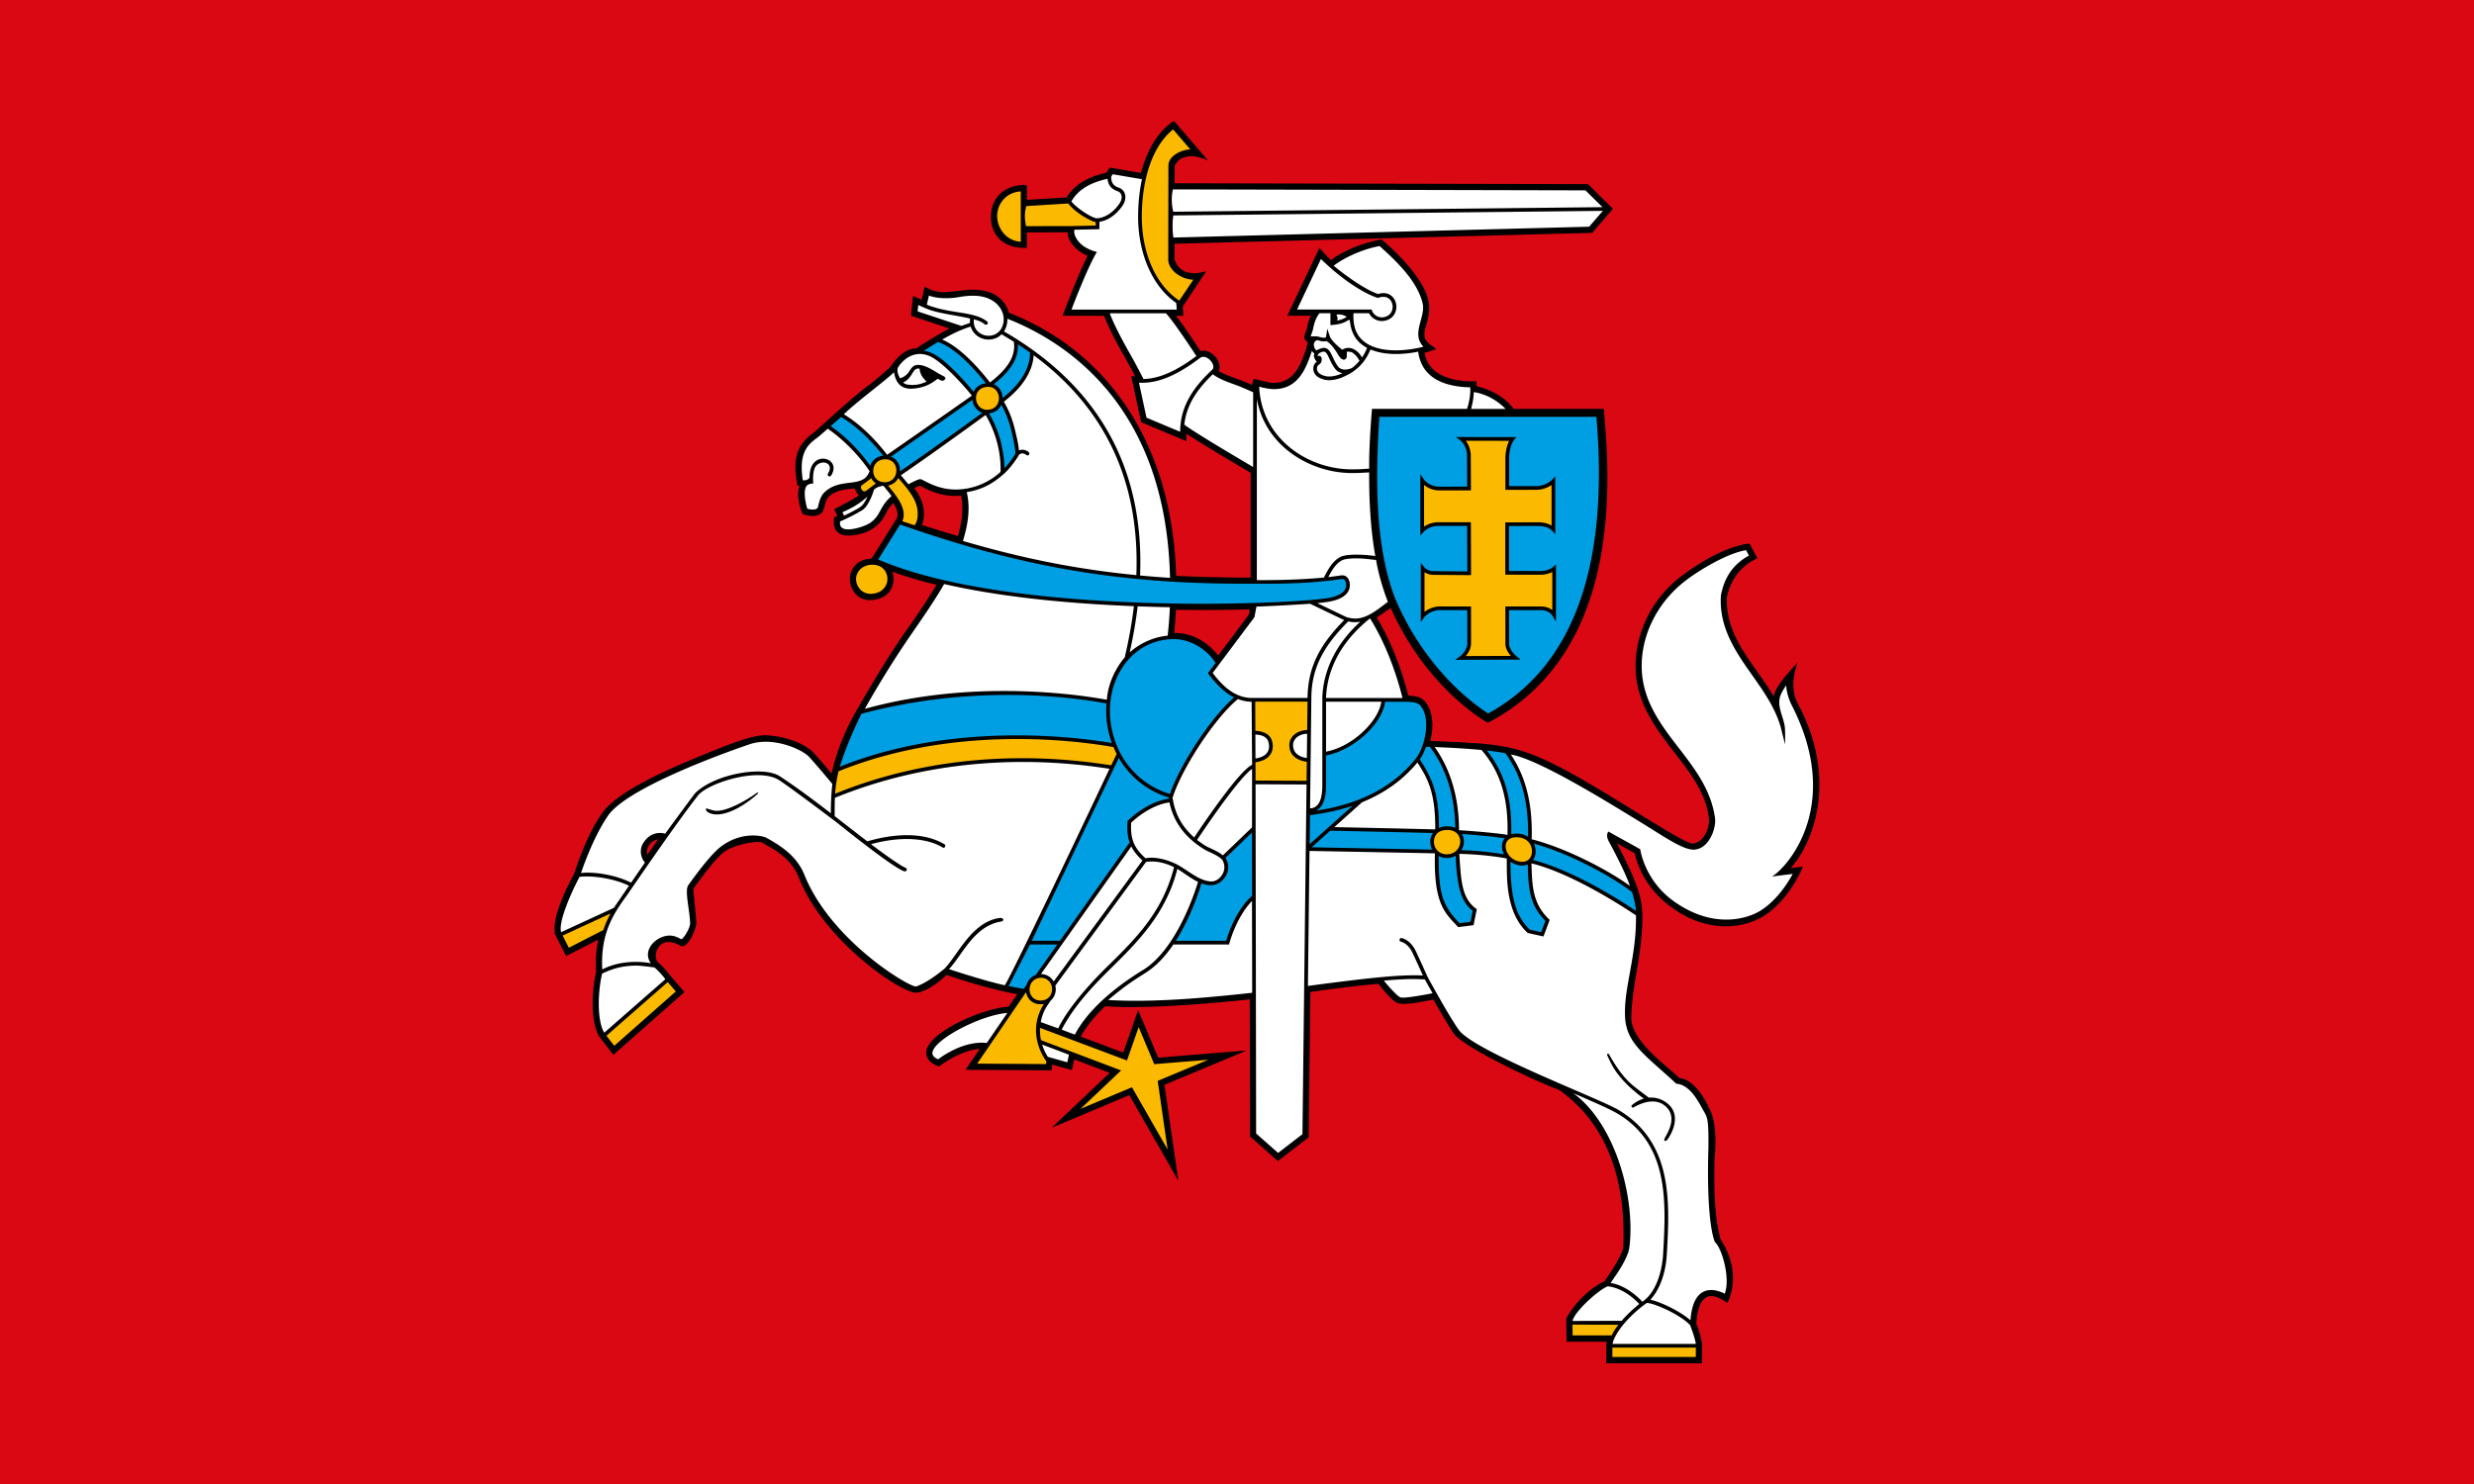
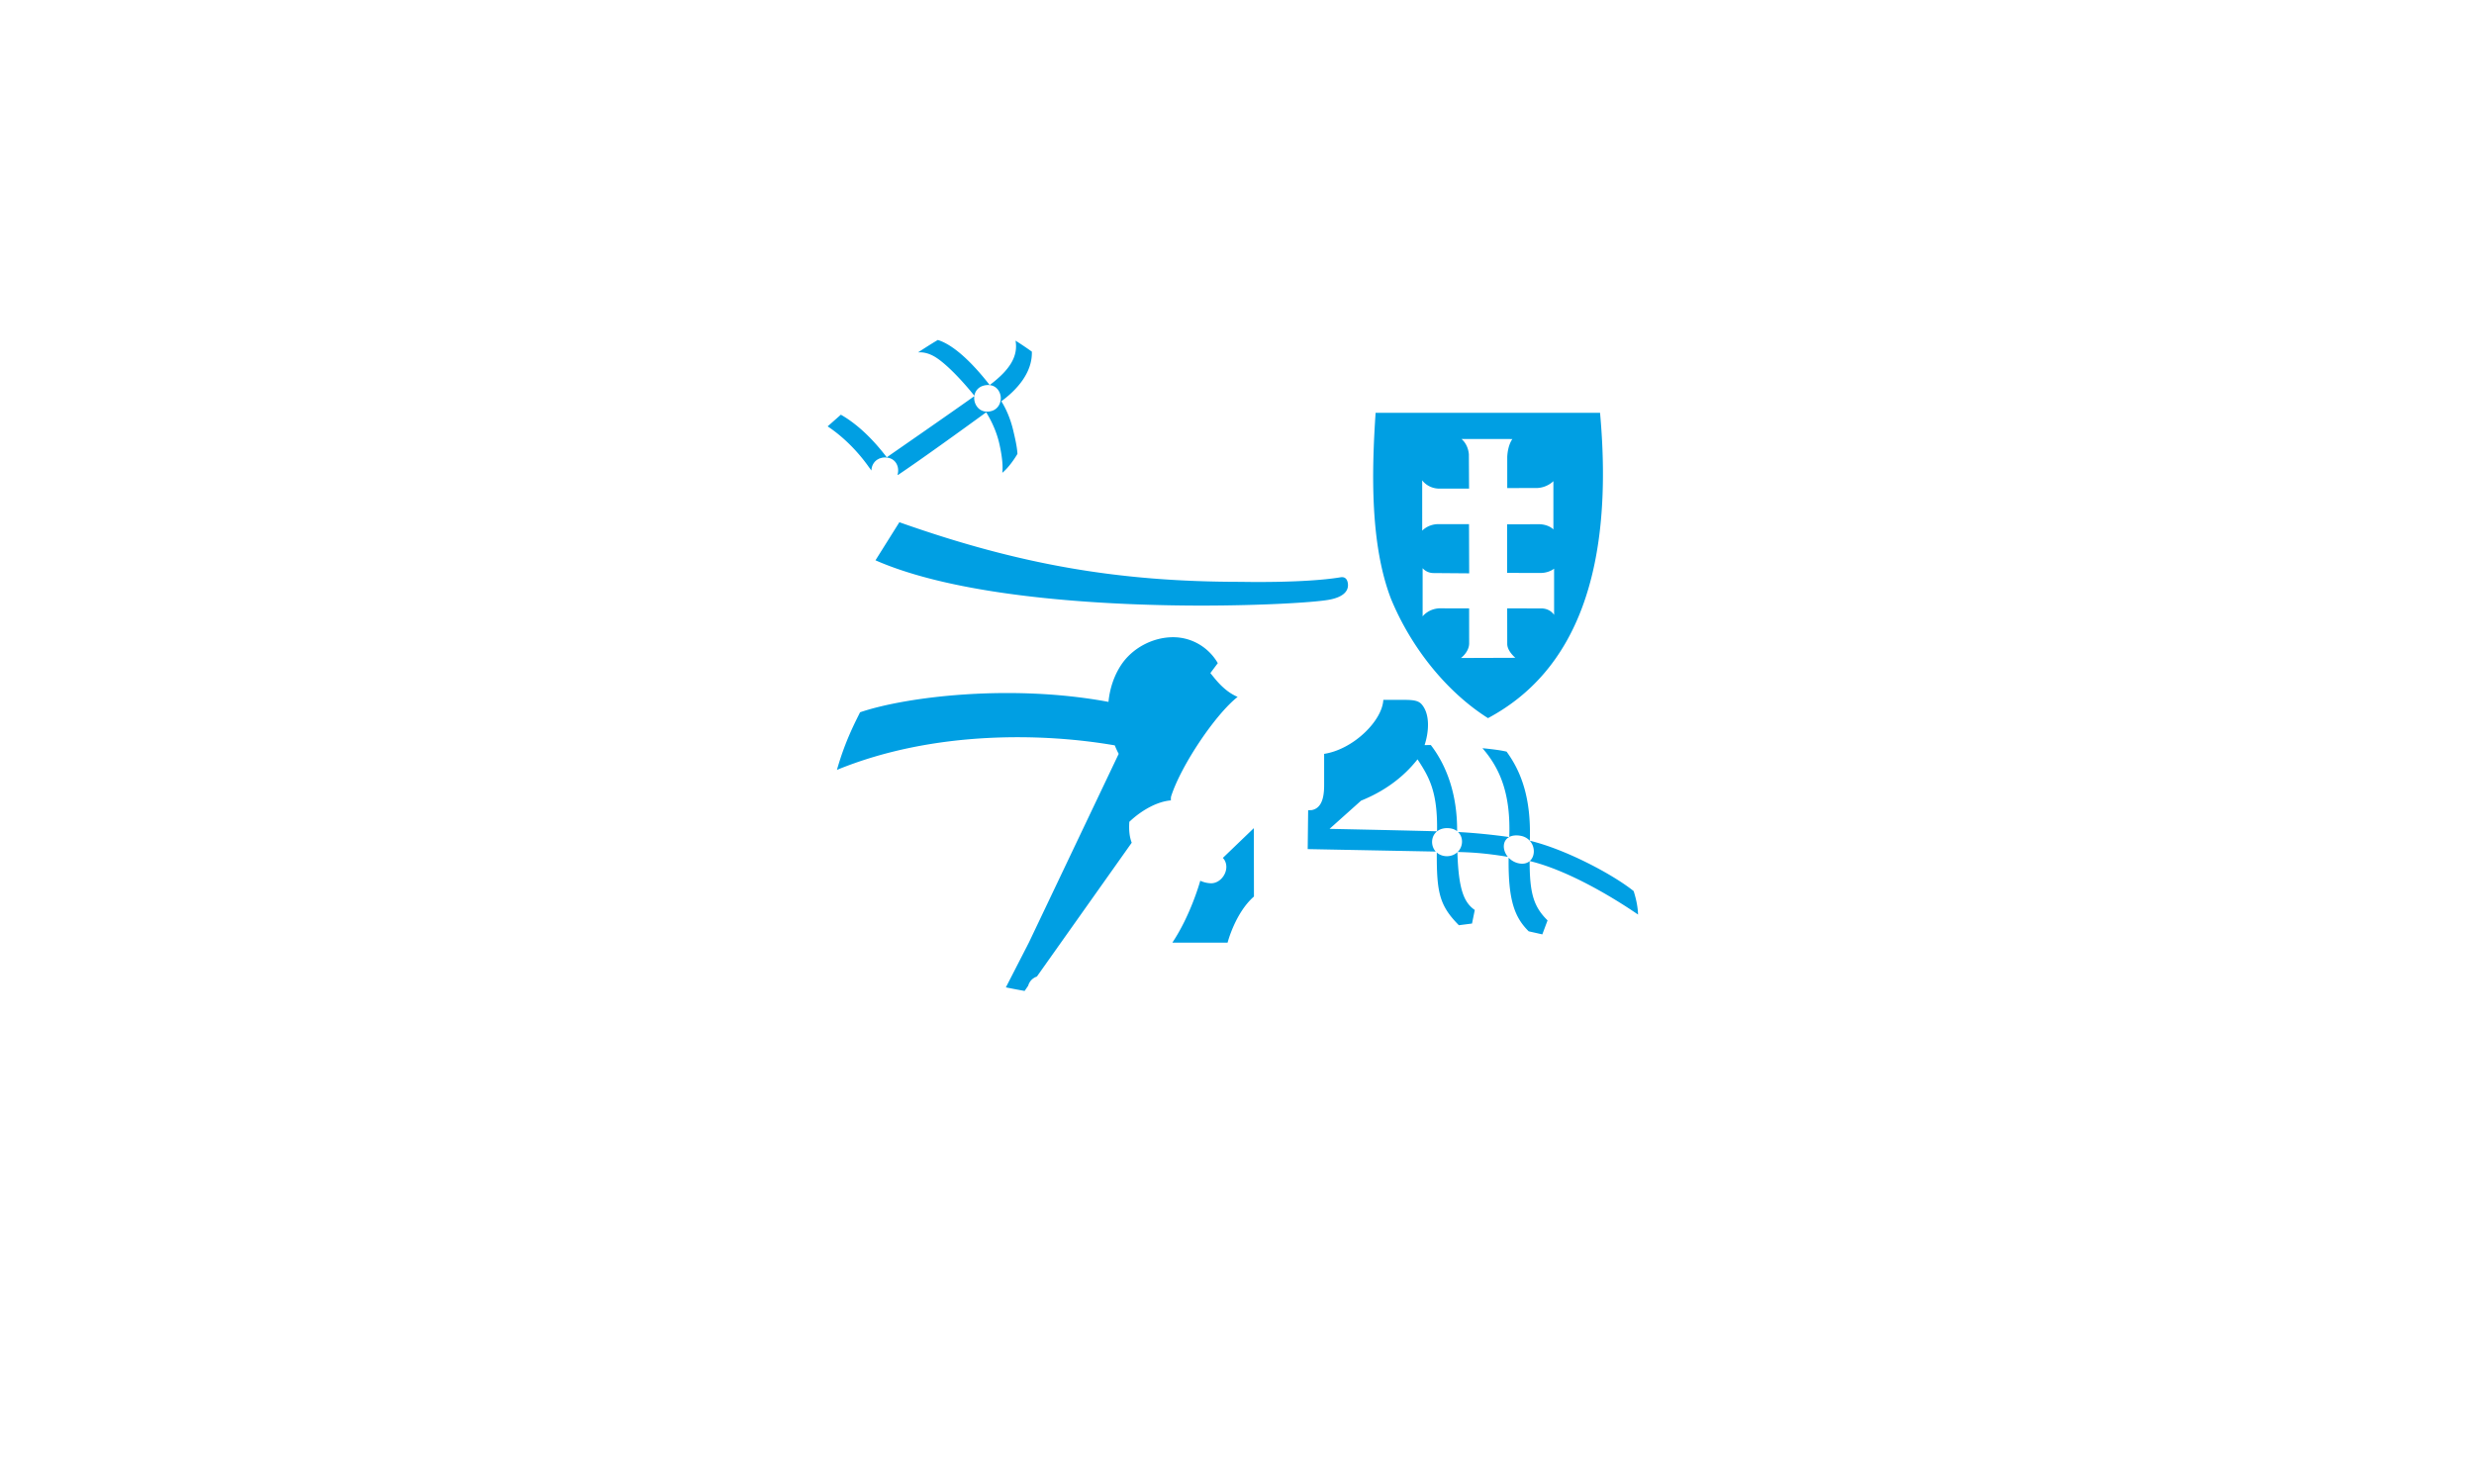
<svg xmlns="http://www.w3.org/2000/svg" width="1000" height="600" viewBox="0 0 200 120">
  <defs>
    <style type="text/css">
   
    .fil3 {fill:#009FE3}
    .fil1 {fill:black}
    .fil0 {fill:#DA0813}
    .fil4 {fill:#FBBA00}
    .fil2 {fill:white}
   
  </style>
  </defs>
  <g>
-     <polygon class="fil0" points="0,0 200,0 200,120 0,120 " />
-     <path d="M136.331 106.69c-.032-.025-.062-.05-.096-.075.034.025.064.05.096.075m-.223-.164c-.034-.024-.066-.048-.102-.072.036.024.068.048.102.072m-.252-.168c-.033-.021-.064-.042-.098-.063.034.021.065.042.098.063m.674.499c-.03-.027-.058-.054-.09-.08.033.027.06.054.09.08m-3.258-1.628c-.005-.001-.011-.002-.016-.003.005.001.011.002.016.003m.184.037c-.005-.001-.01-.003-.014-.004.005.001.01.003.014.004m.199.053c0.0 0.0.001 0.0.002.001-.001-0-.001-0-.002-.001m.234.075.01.004c-.003-.001-.007-.003-.01-.004m.251.093c.003.001.005.002.008.003l-.008-.003m.264.108c.002.001.004.002.006.002-.002-.001-.004-.002-.006-.003m-1.308-.382c.008 0 .019.002.028.002-.007 0-.015-.001-.022-.001l-.006-0m-2.74-15.547c-.018-.009-.035-.018-.054-.027.019.009.036.018.054.027m-.618-.297-.066-.03c.022.01.044.02.066.03m-.401-.183c.017.007.033.015.049.022-.017-.007-.032-.015-.049-.022m-1.215-.538c-.011-.005-.021-.009-.031-.014l.031.014m-.481-.209c-.017-.007-.035-.015-.052-.023.017.008.035.015.052.023m7.342 17.428c-.011-.005-.021-.011-.031-.016.01.005.02.011.031.016m.276.143c-.011-.005-.021-.012-.032-.017.011.005.021.012.032.017m.239.133c.013.007.025.015.037.023-.013-.008-.025-.015-.037-.023m-20.225-27.082-0-0s-.115-.005-.272-.011c.148.006.256.011.273.011m-1.847-.011c-.086.004-.174.009-.261.013.087-.005.175-.01.261-.013m-1.578.107c-.092.008-.182.015-.274.024.092-.009.182-.015.274-.024m-6.07-15.86c.007-.559.014-1.182.021-1.82-.922-.091-1.412-.523-1.413-1.221-.001-.497.429-1.076 1.44-1.072.019-1.572.033-2.819.033-2.82l-.003.233h-4.527l.021 2.653c.789.008 1.356.265 1.395 1.039.037.731-.534 1.148-1.377 1.215l.004.455c-.033-0-.073.012-.115.03.04-.017.078-.028.11-.029l-.001 1.313zm-7.366 5.752c-.02-.012-.041-.023-.061-.035.021.011.041.023.061.035m.183.114c-.018-.012-.036-.026-.055-.038.019.012.036.025.055.038m-.941-.485c.015.008.032.016.049.024-.016-.008-.033-.016-.049-.024m-.653-.4a6.993 6.993 0 0 1-.429-.327c.137.113.279.223.429.327m-1.334 2.121a6.984 6.984 0 0 0-.385-.244c.131.076.258.16.385.244m-1.587 6.755c-.02.024-.041.047-.061.071.021-.024.041-.047.061-.071m.233-.287c-.005.007-.011.013-.016.021.005-.007.011-.013.016-.021m-.994 1.075c-.032.029-.064.058-.096.085.032-.028.064-.057.096-.085m-.287.241c-.029.023-.058.047-.087.069.03-.022.058-.046.087-.069m-.557.39c-.068.043-.147.093-.236.149.088-.056.168-.106.236-.149m.184-.118c-.038.025-.089.058-.147.095.057-.037.109-.07.147-.095m-.562.358c-.037.024-.073.047-.113.072.039-.025.076-.049.113-.072m-.34.221c-.042.028-.085.057-.13.087.044-.029.088-.059.13-.087m-.715.492c-.052.037-.104.075-.158.114.053-.039.106-.077.158-.114m-.981.746c.053-.043.106-.085.158-.127a12.726 12.726 0 0 0-.158.127m5.002-10.234v-.001a5.235 5.235 0 0 0-.261-.127 5.247 5.247 0 0 1 .261.128m-2.163-.511c.048-.003.096-.001.144-.002-.048.001-.096-.001-.144.002m.338-.003c.06.003.121.009.181.014-.061-.005-.121-.012-.181-.014m1.558-4.234c.018.062.039.122.059.182-.02-.06-.041-.12-.059-.182m.416 1.019c.039.073.075.146.117.216-.042-.07-.078-.144-.117-.216m3.49-1.422c.083-.113.166-.225.249-.337-.083.112-.167.224-.249.337m-2.131 3.064c.177-.265.586-.877 1.092-1.611a75.668 75.668 0 0 1 1.012-1.417c-1.011 1.379-1.942 2.772-2.109 3.024.001.001.004.003.005.004m3.747-11.495c.005.002.01.003.015.004-.005-.001-.01-.003-.015-.004m.374.091c-.031-.006-.063-.009-.094-.016.031.007.063.01.094.016m-.402 6.32c.149-.17.289-.321.418-.449-.129.128-.269.279-.418.449m8.883-12.732.04.007-.04-.007m-.41-.103c.061.021.121.039.181.056.008.003.018.003.027.004.001 0.0.003 0.0.004.001-.07-.018-.14-.036-.212-.061M102 33.2l-.002-.006zm.258.651v-0zm-.453-1.355c0.0.002.001.004.001.006l-.001-.006m3.097 4.325c.009.006.018.012.026.018-.009-.006-.017-.012-.026-.018m.567.328c.016.009.032.017.049.026a6.129 6.129 0 0 1-.049-.026m.597.284c.021.009.043.018.064.027-.021-.009-.043-.018-.064-.027m1.641-12.255-.002.943c.508-.048.81-.119 1.112-.295-.025.014-.049.028-.074.041-.251.13-.515.205-1.038.255 0 0 .189-.165.224-.211.099-.129.034-.274-.027-.398 0 0-.025-.038-.086-.174.862-.24 1.3.307 1.3.307s-.119.08-.267.163c.305-.181.42.009.42.009a.716.716 0 0 0 .003.028 5.006 5.006 0 0 1 .002-.666l.001-.001zm.46-3.216c.056.044.111.087.168.131-.058-.044-.113-.087-.168-.131m.421.323c.051.038.103.075.155.113-.052-.038-.103-.075-.155-.113m.626.448c.043.03.086.059.128.088-.043-.029-.085-.059-.128-.088m.419.281c.027.018.054.034.081.052-.027-.017-.054-.034-.081-.052m.307.193c.034.021.068.041.102.061-.034-.02-.067-.041-.102-.061m.314.187c.028.016.056.032.084.048-.028-.016-.056-.032-.084-.048m.365.201c.008.004.015.007.023.012-.008-.004-.015-.007-.023-.012m-2.984-2.067c.051.043.104.087.157.131a16.215 16.215 0 0 1-.157-.131m3.567 2.33c-.022-.008-.044-.017-.067-.026.022.009.045.018.067.026m1.904 4.615c.03-.001.059-.003.089-.004-.03.001-.059.003-.089.004m.262-.013c.035-.002.069-.005.103-.008a4.206 4.206 0 0 1-.103.008m.255-.02c.035-.003.07-.007.105-.011-.035.004-.07.007-.105.011m.697-.092c.03-.005.06-.01.089-.015-.029.005-.059.01-.089.015m.207-.037c.026-.005.053-.01.078-.015-.025.005-.052.01-.078.015m-3.965.096a3.824 3.824 0 0 1-.094.186c.032-.061.064-.122.094-.186m.144-.351c.002.002.005.002.007.004-.007-.004-.014-.007-.022-.01.005.002.009.005.014.007-.003.008-.006.015-.009.022.003-.007.006-.015.009-.022m-.617 10.026c-.26.013-.524.022-.798.022.243 0 .521-.009.798-.022m.165 11.966c-.009.003-.019.006-.029.009.009-.003.019-.006.029-.009m.379-.149-.005.003.006-.003h-0m-2.655-11.906c.021.004.041.006.062.009-.021-.003-.041-.006-.062-.009m.657.083c.013.001.026.001.04.002-.013-.001-.027-.001-.04-.003m-1.308-.218c.024.006.048.011.072.017-.024-.006-.048-.011-.072-.017m-.522-10.429c-.019-.004-.038-.008-.055-.012.018.004.036.008.055.012m1.921.91v.002a.804.804 0 0 0-.214.126s-.974-.709-1.154-1.241c-.015.103-.065.164-.134.198.478.207.781.704 1.079 1.178.294.468.42.339.426.225.006-.121-.003-.487-.003-.487m.769-1.498.008.019-.008-.019m-.051 1.567c.045.028.088.06.131.091.015.012.03.026.044.038a1.379 1.379 0 0 0-.175-.13m-.152-2.37c-0-.004-.001-.008-.001-.012a.492.492 0 0 0 .001.011zm.404 1.174c-.014-.021-.028-.044-.041-.066.014.022.027.044.041.066m.473.509c-.092-.074-.181-.151-.262-.238.081.088.17.166.263.238m-.107 1.497a3.653 3.653 0 0 0 .197-.269 3.935 3.935 0 0 1-.178.244c-.004.007-.012.017-.018.025m-1.051.791c-.089.018-.181.031-.277.031.095 0 .188-.012.277-.031m-.316.257a3.899 3.899 0 0 0 .618-.349c-.001 0-.002 0-.003.001a3.971 3.971 0 0 1-.615.348m1.266-1.303a1.362 1.362 0 0 0-.271-.363c.113.113.204.249.271.363m.996-5.207c-.024-.011-.047-.021-.072-.032.025.011.048.021.072.032m.546 4.575.027.006zm.728.116a6.319 6.319 0 0 0 .177.015c-.058-.004-.118-.009-.177-.015m-5.183 31.543.001-3.609v.211zm-14.844 9.23c-.007-.008-.014-.016-.021-.024.007.008.014.016.021.024m46.561 31.132c.605.558 1.378 3.217.736 4.478-.958-.595-1.962-.514-2.396.507-.251.589-.308 1.752-.336 1.752 0 0 .517 1.311.48 1.735-.261 0-7.049.004-7.049.004.018-.532.416-1.205.954-1.848-.732-.002-4.131-.011-4.183-.011-.104-.768 2.192-2.839 2.994-3.106.003-.001.005.001.007 0 0-0.0.001-0.0.001-0l.209.036-.218-.038.116-.189c.178-.289.352-.553.514-.801.495-.753.886-1.348.982-2.031.545-3.89-1.076-9.731-4.358-12.228l-1.004-.797c.347.151.687.298 1.016.44-3.632-1.575-8.627-3.714-9.42-4.895-.458-.682-1.197-1.95-1.76-2.934-.034.007-1.948.398-2.62.398-.123 0-.209-.011-.271-.034-.384-.14-1.413-1.405-1.583-1.616-1.462.134-2.998.33-4.307.501-.133.017-.751.104-1.683.227l-.139 11.886-2.123 1.636-1.92-1.697-.04-24.762-2.505 2.406c.054.058.103.119.141.186.456.794-.257 1.914-1.154 1.863.136.008.228.013-0 0h-.001c-.293-.017-.56-.095-.815-.203l.003.001c-.043.154-.79 2.809-2.257 5.003 0-0.0 0-.001.001-.001l4.467 0s.605-2.386 2.122-3.719l.016 7.909c-3.217.354-7.08.694-9.801.647h-0c-.705 0-2.349-.058-2.364-.059.038-.036.077-.07.116-.105-.911.827-1.798 1.825-2.365 2.948-.413-.149-1.346-.504-1.346-.504.972-1.943 2.482-3.574 4.081-5.148.461-.454.93-.92 1.39-1.403-.458.476-.926.938-1.393 1.399-1.605 1.584-3.109 3.201-4.078 5.152l-1.646-.594-.003-.022c.081-.522.263-1.024.55-1.469l.293-.434c.26-.209.385-.527.385-.831 0-.108-.019-.217-.05-.322l7.412-10.11.01-.001c-.004.001-.007.001-.01.001l-7.413 10.106c-.121-.399-.461-.74-1.02-.753-.111.005-.21.028-.304.057l7.669-10.825c-.177-.465-.24-.999-.193-1.69 1.008-.959 2.28-1.649 3.362-1.733a2.796 2.796 0 0 1-.017-.235c.771-2.51 3.603-6.717 5.409-8.134-1.159-.483-1.89-1.559-2.206-1.925l3.43-4.578.178-.941c2.014-.062 4.49-.234 4.49-.234l.003-.004c.608-.051 1.091-.105 1.414-.158 1.092-.179 1.664-.628 1.609-1.276-.032-.383-.221-.617-.595-.554-.383.064-.805.117-1.247.162-1.948.197-4.307.223-5.673.218h-0l.004-15.437c0-.007.081.042.228.135a7.405 7.405 0 0 1-.046-.689s.804.247 1.338.248c1.88 0 2.475-1.576 3-3.187l.088-.302v-0c.019-.226.173-.431.418-.468l0-0c-.166-.015-.45-.022-.492-.009 0 0-.267.031-.183-.2.084-.231.157-.377.204-.618.187-.969.586-1.346.594-1.354h-1.99l2.129-4.5c.208.239.52.534.886.846l-.043-.052c.823-.683 2.446-1.478 3.985-1.737 1.46 1.299 3.109 2.911 3.57 4.719.128.502-.014 1.05-.151 1.58-.188.726-.42 1.458.386 2.069 0 0-.254.081-.659.167a8.391 8.391 0 0 1 .056-.012c.258 2.689 2.969 2.903 4.237 2.916.004.121-.003.24-.007.359 1.076.09 2.595.891 3.129 1.847l-3.478 0-7.452.001c-.1 1.479-.178 3.046-.193 4.635a21.65 21.65 0 0 1-.769.057c.274-.015.543-.032.769-.051-.022 2.406.107 4.857.535 7.124.217 1.151.51 2.255.903 3.278-.037-.099-.359-.932.003.009.024.058.051.115.075.173-.566.404-1.122.885-1.723 1.205l.004-.002c1.29 2.027 2.207 4.495 2.761 6.782h-1.739c-.088 1.702-2.441 4.01-4.786 4.366l-0 2.378c.002.648.006 1.997-1.018 2.172l-.275.009-.138 11.771.101-8.628 10.353.198c.025.028.056.051.085.076-.013 3.248.217 4.295 1.785 5.88l1.063-.137.223-1.095c-.903-.619-1.315-1.735-1.406-4.671.007-.006.015-.012.021-.019v0c.93.025 2.094.067 4.057.392.012.012.034.07.064.153-.036 3.438.522 4.775 1.622 5.869l.001 0 1.101.247.424-1.13c-1.108-1.096-1.449-2.144-1.449-4.789.002-.002.005-.005.007-.007 3.061.74 6.661 2.888 8.757 4.327v.001c.083 3.118-1.019 6-.898 8.286.092 1.745.92 2.429 4.058 5.25 1.111.173 1.669 1.18 2.117 1.993.469.851.585.746.563 3.376-.022 2.617-.131 5.087.501 7.491M94.727 19.365l33.812-.882 1.369-1.583-1.678-1.654-33.527-.079c-.169.556-.171 1.456.033 2.108-.127.491-.115 1.428-.009 2.09M96.132 32.49c-.281.566-.479 1.191-.547 1.891.068-.7.266-1.325.547-1.891m-6.75-14.858c-.006.003-.013.006-.019.009.006-.003.013-.006.019-.009m.203-.104c.015-.009.03-.017.045-.025-.015.009-.03.017-.045.025m-.466.202c.01-.003.019-.006.029-.009-.01.003-.019.006-.029.009m.732-.374c.015-.011.03-.023.045-.035-.015.012-.03.024-.045.035m-.176-3.064c.015.723.388.907.734 1.034-.346-.127-.72-.312-.734-1.034m.726 2.543a4.349 4.349 0 0 1-.05.059c.017-.019.033-.039.05-.059m-.268.286c-.012.011-.024.021-.036.032.012-.011.024-.021.036-.032m9.859 13.882c.529.19 1.466.622 1.466.622l-.002 6.402c-.696-.408-5.125-3.01-5.829-3.591-.012-.008-.029-.024-.043-.035-.015.168-.026.338-.026.515v.225l-3.002-1.256-.666-3.097.195.01c.078.004.156.006.234.006 1.709 0 3.276-.991 4.582-1.96-1.296.961-2.847 1.942-4.54 1.959a2.346 2.346 0 0 1-.08-.137c-.44-.859-.723-1.389-1.097-2.046-.555-.973-1.264-2.284-1.69-3.434h-3.09s1.259-3.401 2.041-4.712c-.549-.143-1.225-.555-1.556-1.121-.368-.629-.114-.924-.114-.924l1.955-.044s.001-.425-.001-.586h0c-.129.005-.237-.01-.312-.042-.652-.275-1.535-.83-1.98-1.46.766-1.421 2.276-1.803 3.239-2.03 0 .005.001.009.001.014.058-.149.204-.354.204-.354l2.609.441.006.024c-.208.911-.322 1.909-.337 2.967-.043 3.268 1.254 5.842 3.078 7.057.015.198.049.768.049.768h-.96c.728.761 2.568 3.605 2.568 3.605l.034.037a.58.58 0 0 1 .355-.123c.357 0 .702.298.858.593.128.242.134.48.016.653-.538.504-1.076 1.063-1.523 1.701.418-.599.919-1.127 1.424-1.607l.125.135c.427.324 1.131.577 1.811.822M78.455 26.256c.043-.011.088-.025.13-.034 0 .001.001.002.001.003-.002-.01-.004-.019-.006-.029l-.003.017zm-3.099-1.294.006.002zm.238.071.019.005zm.237.063.038.009c-.013-.003-.025-.006-.038-.009m.228.054a8.553 8.553 0 0 0 .07.015 2.82 2.82 0 0 1-.07-.015m.209.044c.041.008.076.014.113.021-.036-.007-.073-.013-.113-.021m-1.143-.311h.001-.001m3.44 1.025c-0.0.013-.001.026-.001.039 0-.013.001-.026.001-.039m.187.761.003.005zm.713.563c-.007-.002-.013-.005-.021-.008.007.003.013.006.021.008m-.202-.087c-.007-.004-.014-.007-.021-.011.007.004.014.007.021.011m-.2-.128-.012-.011.012.011m2.175-.782c-.003.013-.007.025-.01.037.003-.012.007-.024.01-.037m-.109.308c-.006.013-.012.027-.019.04.007-.013.013-.027.019-.04m-.598.622c-.002.001-.004.002-.006.004a.032.032 0 0 1 .006-.004m-.253.092c-.015.004-.028.011-.043.014.015-.004.028-.01.043-.014m.061 11.517c.026-.017.05-.037.076-.054-.025.018-.05.037-.076.054m-2.626-12.265-3.692-1.226.084-.84.768.34c.009.004.025.009.036.013-.054-.025-.109-.049-.157-.075l.237-1.031c1.482.723 3.249-.27 4.774.237.916.305 1.386.963 1.495 1.619v-.001c7.358 2.799 13.263 9.633 13.48 21.341a78.43 78.43 0 0 1-2.73-.214c.011-.257.018-.511.022-.763a26.748 26.748 0 0 1-.024.763c-4.849-.463-9.451-1.375-14.347-2.829.436-1.422.681-2.795.307-4.166-.121.018-.242.035-.364.045-1.94.163-3.061-.902-3.257-.825-.272.108-.603.26-.95.455-.239-.304-.508-.616-.797-.951 1.804-1.208 5.095-3.586 7.124-5.062.811 1.317 1.488 3.145 1.304 4.891.59-.485 1.102-1.315 1.218-1.535-.031-.578-.211-1.357-.327-1.852-.229-.985-.592-1.798-.97-2.397 1.217-.891 2.52-2.29 2.467-4.013.169.121.335.244.499.369-.926-.701-1.918-1.354-2.977-1.957.396.226.78.461 1.158.7.221 1.261-.454 2.36-2.09 3.59-1.033-1.332-2.68-3.171-4.191-3.646.593-.351 1.276-.722 1.898-.981m-3.239 3.183h-.001c.048.648.335.85.68 1.203.437-.188.481-.634 1.045-.254.042-.017.064-.033.078-.047-.387-.136-1.139-.769-1.803-.902m-6.501 3.842c1.016-1.062 3.777-3.053 4.253-3.611a10.251 10.251 0 0 0 .239-.292c0-0.0 0-.001 0-.001v0c.298-.375.454-.608.747-.794.878-.556 1.678-.369 2.282-.032.926.515 2.308 1.987 3.273 3.195-.002.01-.001.021-.003.032-2.238 1.59-6.045 4.223-7.081 4.946-1.123-1.475-2.391-2.697-3.712-3.444m-2.483 5.297c.049-.038.076-.096.099-.16h0c-.001.103.001.202.004.293-.218.011-.388.095-.509.247-.437.548.064 2.061.064 2.061s.401.085.579.085c.418 0 .528-.23.557-.368.136-.655.281-.95.578-1.172.715-.536 1.25-.568 1.953-.643 1.041-.112 1.307-.445 1.468-.678.101-.146.144-.258.169-.336-.003-.038-.006-.076-.006-.114l-.245-.332c-.921-1.293-2.09-2.439-3.297-3.238-.482.424-.852.745-.965.826-.883.637-1.542 1.413-1.172 3.66 0 0 .405.115.722-.133m3.537 2.637c.066-.035.133-.071.198-.107-.065.037-.132.072-.198.107m.678-.406-.009.008.009-.008m-1.851.967c.234-.101.447-.2.654-.299a17.113 17.113 0 0 1-.345.161l-.261-.553.145-.06c.736-.306 1.589-.807 2.046-1.323.163-.184.37-.381.449-.454.002-.002.004-.006.005-.008.278-.278.694-.345.863-.361.03.002.059.006.089.008.255.313.536.647.781.988-.373.323-.702.696-.916 1.115-.212.415-.453.833-.894 1.132-.356.242-1.241.58-1.874.58h-0c-.314-0-.546-.081-.687-.241-.124-.139-.172-.329-.144-.564l.01-.086zm21.755 14.726c.104-1.081.448-2.113 1.018-2.979a4.727 4.727 0 0 1 .431-.553c.357-1.516.61-2.965.77-4.354-4.83-.184-10.626-.666-15.585-1.818-.951 1.702-2.078 3.245-2.893 4.424-1.915 2.767-3.434 5.508-3.757 6.099 3.796-1.267 12.25-2.266 20.015-.818m4.916-5.219a32.515 32.515 0 0 0 .2-2.588 141.092 141.092 0 0 1-2.892-.08c-.161 1.389-.416 2.839-.774 4.354.874-.97 2.153-1.6 3.466-1.686M65.957 65.037c.032.024.064.048.095.071-.031-.024-.063-.047-.095-.071m-.141-.106c-.044-.033-.087-.066-.132-.099-1.182-.903-2.169-1.63-2.651-1.895a1.444 1.444 0 0 0-.069-.038c.365.186 1.741 1.2 2.852 2.033m-11.993 2.666c-.153-.075-.318-.1-.418-.1-.567 0-1.09.33-1.332.841-.211.445-.199.963.257 1.389.461-.666.975-1.401 1.493-2.131m-3.068 3.816c-.038-.017-.076-.032-.114-.049.038.017.076.031.114.049m-.314-.134c-.042-.017-.085-.032-.127-.047.042.016.084.03.127.047m-.315-.117c-.043-.015-.087-.028-.131-.042.044.014.087.027.131.042m-.314-.1c-.043-.012-.085-.023-.127-.035.042.012.085.023.127.035m.738 1.259c.008-.011.016-.022.024-.033 0 0 .131-.194.356-.523a739.175 739.175 0 0 0-.38.556m-3.535-1.582c.034-.002.068-.004.104-.005-.036.001-.07.004-.104.005m.201-.008c.036-.001.071-.002.108-.003-.037.001-.073.002-.108.003m-.38.021c.032-.003.063-.006.097-.008-.034.002-.066.005-.097.008m.842-.02c.038.001.074.002.113.003-.039-.001-.075-.002-.113-.003m.256.011c.038.002.075.004.114.007-.039-.003-.076-.005-.114-.007m.547.049c.04.005.079.009.12.015-.041-.005-.08-.009-.12-.015m.289.04c.041.006.081.012.123.019-.042-.007-.082-.013-.123-.019m-1.332-.103c.036 0 .072-0.0.11 0-.038-0-.073 0-.11 0m1.631.155c.041.008.083.015.124.024-.042-.009-.083-.016-.124-.024m.305.065c.042.01.084.018.126.029-.042-.011-.084-.019-.126-.029m40.543-8.903L83.171 76.224l-1.857 3.617c-1.819-.374-4.856-1.407-4.856-1.407s-1.349 1.159-2.372 1.482c-.546.173-7.024-3.706-9.192-9.109-.586-1.46-1.827-2.285-3.053-2.951-.597-.325-2.566-.001-3.506.748-1.09.87-2.281 2.68-2.592 3.094-.235.314.207 2.053.192 2.972-.006.419-.63 1.587-.944 1.405-1.365-.792-2.25.329-2.45.938-.105.321.249.946.401 1.057.004.002.002.004-.002.005.006-.001.009-.003.005-.006.414.329.881.896 1.046 1.132 0 0-5.149 4.506-5.171 4.529-.756-.949-.656-3.601-.273-5.112-.157-2.3.395-3.808 1.177-5.091l-4.445 2.05c-.573-1.021 1.472-4.813 1.472-4.813l.031-.009c-.011.001-.024.002-.035.003.175-.52 1.06-3.126 2.275-4.886 1.795-2.602 11.551-5.843 11.551-5.843 1.655-.584 4.095.194 4.904 1.032.479.497 1.763 2.04 1.966 2.285-.142 1.137-.138 2.463-.12 2.724-.004-.003-.019-.015-.044-.034l.047.036s0-.004-0-.007c-.001-.072-.018-.903.025-1.659 6.394-2.552 13.335-3.737 22.567-2.362M52.946 78.069c.021.005-.017-.013 0 0m44.814-6.651a23.908 23.908 0 0 0-.138-.008l.138.008m-.138-.008c-.011-0-.02-.001-.028-.002.009 0.0.016.001.028.001m-.028-.001c-.035-.002-.03-.002 0 0m.248.014h-0c-.034-.002-.055-.003-.082-.005.028.001.056.003.083.005M75.864 85.829s1.983-1.609 3.977-1.332l1.883-2.749c-2.445-.018-8.457 3.099-5.861 4.081m8.147-1.671c.003.012.007.023.009.035-.003-.011-.004-.022-.007-.034zm.603 1.428 1.779.5.197-.895-2.561-.968a4.136 4.136 0 0 0 .585 1.364M117.87 67.28c.438.028 2.831.182 4.137.405.002-.001.003-.002.005-.004.121-3.355-.673-5.462-2.169-7.177-1.899-.182-4.172-.257-4.172-.257 1.366 1.777 2.138 4.145 2.125 6.928v.034c.028.021.049.047.073.07m-7.838-2.539-2.55 2.283c.585.012 5.838.12 8.69.198 0-.01 0-.019 0-.029.049-3.184-.643-4.361-1.58-5.792-1.228 1.56-2.811 2.634-4.561 3.34m33.668 5.995c.534-.148 1.486-.247 1.486-.247s-1.04 2.282-2.909 3.352c-.795.456-1.704.68-2.692.68-1.505 0-3.092-.551-4.354-1.513-1.451-1.106-2.481-2.684-2.766-4.237-.714-.404-2.373-1.318-2.373-1.318-.067.142-.002.322.131.575.696 1.329 1.424 2.708 1.843 4.032-1.598-1.292-5.431-3.362-8.395-4.074l-0-0c.122-3.477-.722-5.625-1.879-7.204.004.001.008.002.012.002 1.47.353 2.41.368 9.218 4.514 2.054 1.252 4.903 3.302 5.875 3.26.972-.042 1.708-1.333 1.602-2.37-.22-2.141-1.496-3.79-2.846-5.536-1.492-1.929-3.034-3.923-3.083-6.664-.047-2.629 1.237-5.252 3.433-7.016 1.139-.914 3.629-2.428 5.234-2.643l.353.661c-1.367.706-2.046 1.765-2.322 3.19-.162 2.553 1.203 4.49 2.523 6.364.96 1.363 1.948 2.764 2.36 4.415-.004-.872-.776-1.754-.318-2.863.228-.553.756-1.142.756-1.142s-.222.862.426 2.078c3.2 6.001 1.363 11.646-1.329 13.705.005 0 .009.002.014 0" class="fil2" />
-     <path d="M95.373 24.514s1.105-1.616 1.386-2.071c-.899.168-2.166-.56-2.166-1.468l.013-7.584c0-.813 1.343-1.298 1.975-1.123l-1.725-2.006c-1.747 1.312-2.658 3.949-2.7 7.101-.044 3.351 1.319 5.977 3.217 7.151m27.458 43.058c-1.809-.215-1.535 1.927-.06 2.239 1.565.331 1.685-2.046.06-2.239M82.669 19.701V15.324c-1.381.001-2.192 1.064-2.207 2.109-.015 1.063.78 2.276 2.207 2.268m4.009-1.268 2.048-.046s.001-.425-.001-.586c-.129.005-.236-.01-.312-.042-.652-.275-1.535-.83-1.98-1.459l-3.583.225c-.203.671-.184 1.233-.021 1.916zm-6.882 14.856.046-.001c.745-.029 1.073-.592 1.064-1.103-.01-.51-.361-1.051-.991-1.051-.802 0-1.161.529-1.161 1.054 0 .541.39 1.101 1.042 1.101m-9.687 6.534c.172-.13.706-.556.974-.761.121.048.259.076.415.079.737.904 1.703 1.98 1.324 2.913l-.085.186 1.225.422s.457-.329.366-1.364c-.091-1.03-.835-1.864-1.745-2.917 0 0-.015.026-.042.064.223-.629-.095-1.454-.978-1.454-.906 0-1.258.809-1.062 1.436-.288.224-.743.568-.906.684-.183.132-.159.372-.038.543.094.132.377.302.553.169m.307 8.345a1.807 1.807 0 0 0 .121-.005c.962-.071 1.375-.776 1.352-1.401-.023-.62-.486-1.248-1.328-1.248-.026 0-.052 0-.079.001-1.005.046-1.441.701-1.427 1.33.015.641.496 1.321 1.361 1.322m54.117-1.837-2.694-.006 0-3.93 2.573-.006c.801.008 1.169.421 1.169.421l-.002-3.907s-.484.529-1.341.558l-2.39.001v-2.51c.047-1.002.418-1.452.418-1.452l-4.12-.005s.525.385.6 1.235l.016 2.775-2.45.002c-.911-.029-1.34-.671-1.34-.671v4.077s.452-.517 1.284-.531l2.499-.001.014 3.98-2.912-.024c-.551-.012-.851-.393-.851-.393v3.896s.441-.598 1.337-.65l2.422.004.003 2.859c-.027.694-.663 1.151-.663 1.151l4.399-.015s-.657-.535-.657-1.121l-.004-2.874 2.753.003c.733 0 1.04.522 1.04.522l-.001-3.738s-.4.349-1.103.349M89.918 62.046l.518-1.088s0 0.0 0.0.001c-.117-.222-.221-.452-.316-.686-5.662-.985-14.591-1.248-22.462 1.983-.001.006-.003.011-.005.017-.172.558-.26 1.39-.303 2.137 6.394-2.552 13.335-3.737 22.567-2.362M48.821 83.73l.815 1.053 5.208-4.601-.85-.984zm.904-10.202-4.445 2.05.64 1.257 2.976-1.528c.212-.661.5-1.241.829-1.78m43.68 12.364-1.368-3.251-1.023 2.918-7.07-2.655c.062-.587.256-1.153.575-1.648l.293-.434c.26-.209.385-.528.385-.831 0-.523-.364-1.062-1.072-1.08-.555.027-.89.382-1.002.79L78.713 86.155l5.992.039.038-.419a4.152 4.152 0 0 1-.717-1.553l6.328 2.392-3.702 3.51 4.793-2.015 3.207 5.598-.898-6.21 4.857-2.028zm23.694-18.923c-1.776-.108-1.727 2.266-.109 2.267 1.503-.042 1.669-2.172.109-2.267m14.193 40.013-4.322-.012.015 1.17h3.574c.197-.387.446-.78.732-1.159m-1.093 1.847-.002 1.036 7.042.018.009-1.059zM101.329 56.594h4.528l-.03 2.587c-1.011-.005-1.441.574-1.44 1.072.001.697.491 1.13 1.414 1.221l-.022 1.82-4.423-.024-.007-1.766c.855-.062 1.435-.482 1.398-1.218-.039-.778-.611-1.034-1.407-1.04l-.01-2.651z" class="fil4" />
    <path d="M122.771 69.81a1.546 1.546 0 0 1-.812-.457c-.047 3.505.512 4.852 1.622 5.955l.001 0 1.101.247.423-1.13c-1.108-1.096-1.449-2.145-1.449-4.791-.205.173-.502.257-.886.175M80.796 35.919c.149.675.31 1.583.233 2.312.633-.521 1.192-1.472 1.222-1.53-.029-.596-.213-1.348-.332-1.858-.229-.985-.592-1.798-.97-2.396 1.217-.891 2.52-2.29 2.467-4.013a27.143 27.143 0 0 0-1.319-.888c.22 1.261-.454 2.36-2.09 3.59-1.033-1.332-2.679-3.171-4.191-3.646-.653.386-1.339.837-1.6 1.004.48-.036.916.11 1.28.312.925.515 2.307 1.986 3.272 3.194l.001 0c.076-.457.439-.867 1.144-.867.03 0 .056.007.084.009a.065.065 0 0 0 .008-.006c-.003.002-.005.004-.007.006.575.048.897.557.907 1.042.002.108-.014.218-.044.326-.108.398-.433.753-1.02.776l-.046.001-.001-0a32.781 32.781 0 0 0-.071.051c.472.767.863 1.638 1.072 2.579m-10.594 1.798.246.332c0-.001 0-.002 0-.003a1.163 1.163 0 0 1 .077-.387c.001-.003.003-.005.004-.007a1.127 1.127 0 0 1 .085-.17c.006-.009.013-.016.019-.025a1.025 1.025 0 0 1 .103-.134c.014-.015.032-.027.047-.041.035-.033.068-.066.109-.094.026-.018.058-.031.086-.047.034-.02.066-.042.104-.057.042-.018.09-.029.137-.042.03-.008.056-.02.087-.026a1.362 1.362 0 0 1 .259-.024c.034 0 .064.005.094.009h-0c.779.057 1.075.785.902 1.38l.023.034c1.822-1.218 5.183-3.648 7.213-5.125-.652-0-1.041-.559-1.041-1.101 0-.051.006-.103.013-.155-2.241 1.593-6.053 4.228-7.082 4.947-1.123-1.476-2.391-2.697-3.711-3.445-.381.337-.749.662-1.069.943 1.206.799 2.375 1.946 3.296 3.238m2.503 4.513-1.932 3.08.161.069c7.286 3.125 19.613 3.593 26.313 3.593 4.721-.008 8.773-.24 10.112-.46 1.092-.179 1.664-.628 1.609-1.276-.033-.383-.221-.617-.595-.554-2.92.487-8.047.368-8.047.368-9.906 0-17.875-1.385-27.508-4.78zm42.267.684s.452-.517 1.284-.53l2.499-.001.014 3.98-2.912-.023c-.551-.012-.851-.393-.851-.393v3.896s.441-.598 1.337-.65l2.421.004.003 2.86c-.027.694-.664 1.151-.664 1.151l4.399-.015s-.657-.535-.657-1.121l-.004-2.874 2.753.002c.733 0 1.04.523 1.04.523l-.001-3.739s-.4.349-1.103.349l-2.695-.005 0-3.93 2.573-.006c.801.008 1.169.422 1.169.422l-.001-3.907s-.484.529-1.341.558l-2.39.001v-2.511c.047-1.001.418-1.452.418-1.452l-4.12-.005s.525.385.6 1.235l.016 2.776-2.45.003c-.911-.029-1.339-.671-1.339-.671zm-2.519 5.522c-1.683-4.372-1.578-10.193-1.248-15.052l18.144-.002c1.149 12.711-1.937 20.89-9.059 24.689-3.351-2.122-6.216-5.705-7.836-9.634M93.382 63.88c-.031-.016-.062-.033-.094-.049.031.017.062.034.094.049m-.645-.374c-.003-.002-.005-.004-.008-.006.003.002.005.004.008.006m-.544-.4c-.008-.007-.018-.013-.026-.021.008.007.018.014.026.021m1.859 1.072c-.034-.013-.069-.026-.103-.039.034.013.069.026.103.039m-2.404-1.565c.01.01.02.02.03.03-.01-.01-.019-.02-.03-.03m-1.867-3.387c-.015-.065-.028-.131-.041-.196.014.066.026.131.041.196m-.086-.41c-.009-.051-.015-.103-.023-.154.008.051.014.103.023.154m-.063-.413c-.004-.029-.005-.058-.008-.087.003.029.005.058.008.087m5.044 5.986c-.01.032-.033.186-.017.333-1.082.084-2.355.774-3.363 1.733-.047.69.016 1.225.193 1.689l-5.724 8.08-1.944 2.745c-.084.026-.158.064-.228.106a.833.833 0 0 0-.047.031 1.023 1.023 0 0 0-.322.351c-.003.006-.007.012-.01.018a1.102 1.102 0 0 0-.095.233l-.288.422a58.954 58.954 0 0 1-1.516-.289l1.857-3.617 7.264-15.266a7.257 7.257 0 0 1-.318-.686c-5.662-.984-14.589-1.248-22.459 1.983.673-2.384 1.536-3.968 1.87-4.659 3.764-1.278 12.272-2.297 20.081-.84.105-1.081.448-2.112 1.019-2.979.901-1.366 2.551-2.25 4.206-2.25 1.518 0 2.877.825 3.613 2.096l-.602.804c.316.366 1.048 1.442 2.206 1.925-1.784 1.398-4.563 5.516-5.375 8.035m4.179 4.986c.054.058.103.119.141.186.456.794-.259 1.921-1.154 1.863-.329-.021-.559-.093-.813-.201-.043.155-.79 2.808-2.256 5.002l4.466 0s.608-2.395 2.13-3.727l-.009-5.53Zm8.182-1.952.199-.177-.797.713zm-.737-1.712-.007.001.007-.001m.423-.066c.052-.008.105-.016.157-.025-.052.009-.105.017-.157.025m.556-.1c.059-.012.117-.023.176-.035-.059.012-.117.023-.176.035m1.801-.462c-.034.011-.068.023-.102.033.034-.011.068-.022.102-.033m5.665-3.901c.012-.02.024-.041.036-.062-.012.021-.024.042-.036.062m-4.713 3.56-2.551 2.283c.585.012 5.838.12 8.691.198 0-.01 0-.019 0-.029.049-3.184-.643-4.361-1.58-5.792.002-.003.004-.005.006-.007-1.228 1.564-2.814 2.639-4.567 3.348m4.996-4.123c.007-.017.014-.034.021-.051-.007.017-.014.034-.021.051m1.04 8.241-10.353-.199.001-.057-0.0 0.0.033-2.825h0l.003-.262.274-.008c1.024-.175 1.02-1.524 1.018-2.172l0-2.378c2.345-.356 4.697-2.664 4.785-4.366h1.74c.712.005 1.108.067 1.367.37.678.792.585 2.204.228 3.288.117-.002.35-.004.455-.004h.05c1.366 1.777 2.138 4.145 2.125 6.928v.034c-.174-.134-.405-.223-.698-.241-.4-.024-.702.082-.92.253-.505.399-.532 1.173-.109 1.638m1.748.053c-.2.186-.476.314-.828.323-.358 0-.634-.121-.836-.3-.013 3.248.217 4.294 1.785 5.88l1.063-.137.223-1.095c-.903-.619-1.314-1.735-1.406-4.671m4.189-1.227c-1.219-.175-2.797-.34-4.137-.407.448.424.419 1.176-.03 1.615.93.025 2.094.067 4.057.392-.445-.535-.457-1.301.11-1.601m.826-.115c.368.044.641.203.834.413a.045.045 0 0 0 .006.002c.122-3.477-.722-5.625-1.879-7.205-.47-.112-1.179-.203-1.95-.277 1.496 1.715 2.29 3.822 2.169 7.177.2-.104.47-.152.82-.111m.834.413c2.964.711 6.802 2.783 8.401 4.076.206.65.339 1.287.355 1.897-2.097-1.439-5.697-3.587-8.757-4.327.436-.374.448-1.157.001-1.646" class="fil3" />
-     <path d="M61.254 64.182c-.565.541-1.984 1.593-3.147 1.668-.799.052-1.087-.31-1.045-.43.048-.138.444.159.933.144 1.091-.033 2.836-1.185 3.145-1.425.149-.115.162-.004.114.042m68.67 21.144c-.047-.093.095-.168.146-.079-.003-.006-.004-.009 0.0 0.0.515.913 1.092 1.802 1.893 2.491.271.233.789.612 1.331 1.024.55-.049 1.099.117 1.56.514.847.73.613 1.877-.027 2.835-.17.254-.377.162-.247-.078.255-.468.987-1.632.152-2.492-.612-.63-1.561-.633-2.68.011-.099.057-.227-.094-.13-.18.302-.264.631-.437.967-.534-.529-.378-1.179-.939-1.539-1.327-.933-1.008-1.101-1.511-1.427-2.187m-14.802-46.113c.236.198.627.427 1.185.444l2.606-.002-.017-2.926c-.044-.51-.235-.865-.4-1.084l3.506.004c-.12.242-.273.666-.303 1.295v2.668l2.54-.002c.546-.018.95-.222 1.191-.389l.001 3.284c-.208-.126-.544-.263-1.017-.268l-2.724.006-0 4.23 2.844.005c.426 0 .75-.119.954-.225l0 3.087c-.189-.148-.48-.294-.889-.294l-2.903-.003.004 3.025c0 .386.242.742.444.972l-3.656.013c.194-.22.417-.563.433-.994l-.003-3.015-2.571-.004c-.557.032-.951.256-1.188.444v-3.214c.163.106.397.21.697.217l3.066.025-.015-4.281-2.648.002c-.52.008-.902.197-1.135.358zm1.135 3.32 2.349-.001.013 3.678-2.758-.022c-.469-.011-.726-.323-.736-.336l-.268-.341v4.785l.271-.367c.004-.005.409-.542 1.216-.589l2.272.004.003 2.704c-.024.61-.596 1.031-.601 1.035l-.378.273 5.284-.018-.324-.265c-.006-.005-.602-.498-.602-1.006l-.004-2.724 2.603.002c.632 0 .9.431.91.449l.28.476-.001-4.621-.248.217c-.004.003-.365.312-1.005.312l-2.545-.006 0-3.631 2.422-.006c.717.008 1.045.358 1.058.372l.263.294-.002-4.687-.261.285c-.004.005-.451.483-1.23.509l-2.24.001v-2.353c.043-.93.381-1.36.383-1.363l.202-.245-4.889-.006.362.271c.019.015.473.362.539 1.116l.015 2.624-2.294.003c-.818-.026-1.204-.581-1.22-.605l-.274-.405v4.965l.263-.301c.004-.005.417-.467 1.171-.479m28.669 28.138c-.327.608-1.282 2.2-2.723 3.041-.728.424-3.497 1.583-6.883-.824-2.394-1.702-2.72-4.212-2.72-4.212l-2.575-1.43s-.267.288.065.853c0 0 1.259 2.295 1.674 3.542-1.845-1.35-5.319-3.114-7.939-3.771.082-2.828-.456-5.021-1.685-6.854 2.274.369 8.143 4.046 10.418 5.432 1.835 1.118 3.445 2.267 4.346 2.26 1.251-.009 1.852-1.745 1.744-2.535-.295-2.175-1.512-3.849-2.876-5.612-1.478-1.911-3.005-3.884-3.053-6.576-.046-2.583 1.216-5.162 3.378-6.897 1.132-.909 3.493-2.338 5.057-2.596l.233.436c-1.254.69-1.976 1.718-2.266 3.223-.168 2.625 1.212 4.584 2.547 6.479.95 1.348 1.932 2.741 2.337 4.365l.302 1.208s.021-.617-.006-1.245c-.042-.936-.749-1.849-.329-2.805.111-.253.28-.521.431-.727.011.389.121.97.48 1.676 4.113 8.092-.45 13.104-1.64 13.784.948-.129 1.363-.175 1.682-.215m-12.988 1.478c.174.555.277 1.051.318 1.513-1.416-.953-5.06-3.261-8.315-4.117.119-.174.189-.387.203-.617a1.431 1.431 0 0 0-.137-.702c2.978.805 6.519 2.795 7.93 3.922zm-.162 6.436c-.236 1.317-.46 2.436-.401 3.667.103 2.17 1.748 3.156 4.14 5.383 1.181.085 1.871 1.628 2.189 2.165.353.598.428.745.408 3.062 0 0-.226 5.574.517 7.573.565.456 1.284 2.945.801 4.184-.369-.203-2.527-1.216-2.77 2.15-.764-.692-2.364-1.479-3.237-1.665.762-.835 1.242-2.162 1.328-3.698.24-4.253.484-9.028-3.904-11.648-1.579-.943-11.682-4.75-12.916-6.478-.839-1.175-2.511-4.264-2.528-4.295l-.001-.003c-.064-.143-.533-1.195-.938-2.055-.424-.901-1.072-1.053-1.144-1.067-.084-.017-.16.036-.176.118a.15.15 0 0 0 .118.176c.022.004.564.12.931.9.312.664.662 1.44.838 1.831-1.712-.081-4.075.146-9.295.847l.128-10.918c2.104.039 9.156.17 10.138.195-.11 4.181.856 4.846 1.88 5.966.447-.056 1.244-.16 1.244-.16s.17-.843.263-1.292c-1.245-.848-1.272-2.328-1.418-4.475 2.198.061 3.523.32 3.836.375.048 1.114-.228 4.266 1.698 6.023.379.084 1.272.285 1.272.285s.322-.85.503-1.341c-1.418-1.318-1.418-2.818-1.472-4.569 3.173.769 7.24 3.39 8.447 4.2.031 1.7-.237 3.21-.48 4.564m5.315 31.148h-6.742l.001-.755 6.748-.003zm-9.956-1.744-.012-.87 3.717.01c-.231.292-.381.511-.549.86zm2.85-3.974.172.031c1.345.231 2.352 1.391 2.362 1.403 0 0-.845.676-1.415 1.359-.502-.001-3.27.013-3.977.011.155-.755 2.116-2.53 2.858-2.804m3.157 1.347c.693.042 2.813 1.024 3.496 1.807.128.329.409 1.111.456 1.506-.949 0-5.77.003-6.729.004.174-1.046 1.697-2.582 2.776-3.316m-1.417-4.5c.496-3.939-1.092-9.84-4.415-12.369l-.109-.087c1.583.686 2.922 1.272 3.499 1.608 4.256 2.481 3.989 7.204 3.754 11.372-.089 1.588-.653 3.207-1.681 3.877 0 0-1.149-1.306-2.564-1.513.177-.288 1.388-1.862 1.517-2.889m-18.295-20.187c-.102 0-.176-.009-.22-.024-.222-.081-.817-.72-1.339-1.351.882-.076 1.628-.118 2.271-.129l.045-0c.243 0 .792.023 1.001.032.091.164.328.588.629 1.119-.643.127-1.898.354-2.389.354m-12.205-24.232c-1.571 0-2.588-1.253-3.188-2.021l3.379-4.511.162-.857c1.832-.06 4.017-.206 4.336-.228l2.756 1.322c-2.067 2.094-2.929 3.889-2.961 6.295Zm4.455 2.591c-.586.032-.923.25-1.108.435-.216.216-.335.494-.334.783.001.748.501 1.226 1.412 1.354l-.018 1.536-4.126-.022-.006-1.481c.903-.11 1.434-.623 1.397-1.362-.037-.738-.51-1.133-1.407-1.178l-.009-2.357h4.226zm-.027 2.269c-.541-.084-1.115-.341-1.116-1.052 0-.208.088-.411.247-.571.146-.146.417-.318.892-.347zm-.356 30.412-1.968 1.517-1.777-1.571-.046-28.241 4.121.021zm-3.806-32.316c.734.038 1.077.317 1.106.893.039.767-.662.984-1.099 1.044zM89.587 80.864c1.612-1.363 2.3-1.723 3.155-2.288.739-.489 1.45-1.228 2.111-2.202l4.504 0s.524-2.134 1.856-3.52l.015 7.425c-3.852.422-8.013.797-11.641.585m-2.696 2.795a102.384 102.384 0 0 1-1.064-.399c.974-1.876 2.485-3.492 3.977-4.96 2.087-2.055 4.459-4.374 5.373-8.039.325.182 1.196.849 1.673 1.045-.242.822-1.683 5.269-4.272 7.02-.362.244-4.142 2.383-5.686 5.334m4.213 2.094.945-2.696 1.259 2.993 4.37-.356-4.091 1.708.802 5.546-2.881-5.031-4.157 1.748 3.278-3.108-6.474-2.447-.004-.015a3.883 3.883 0 0 1-.076-.981zm-4.824.145-1.572-.441a3.962 3.962 0 0 1-.46-.991l2.167.819zm-1.712.145-5.572-.036 3.95-5.782c.085.495.461.97 1.171.982a1.538 1.538 0 0 0 .274-.03c-1.444 2.303-.021 4.343.197 4.641zm-8.728-.386c-.521-.223-.472-.489-.456-.58.198-1.081 3.941-3.007 6.048-3.169l-1.663 2.428a3.668 3.668 0 0 0-.401-.022c-1.665 0-3.185 1.081-3.528 1.343m5.698-5.925 1.725-3.359h2.212l-1.749 2.469c-.489.194-.632.497-.745.8l-.22.322a59.942 59.942 0 0 1-1.223-.232m-4.822-1.37c1.042-1.068 1.987-3.467 4.183-3.841.353-.06.201-.326-.058-.294-2.268.278-3.414 3.012-4.489 4.1-.091.077-1.36 1.145-2.311 1.445l.002-.001c-.647 0-6.904-3.772-9.01-9.021-.601-1.498-1.855-2.34-3.121-3.027-.176-.095-1.922-.584-3.67.763-.944.727-2.575 3.051-2.618 3.121-.286.455.158 2.106.162 3.06.002.389-.543 1.277-.723 1.277-.332-.194-.665-.307-.985-.292-1.075.047-2.202 1.207-1.461 2.239-.011-.001-2.059-.461-3.932.498-.143-2.845.827-4.41 2.01-6.013.043-.062 3.895-5.724 5.732-8.054.76-.962 4.723-2.28 6.469-1.291.604.342 4.588 3.351 4.588 3.351v-.004s4.829 3.911 5.64 4.079c.163.034.281-.208.059-.294-.288-.112-1.44-.886-2.773-1.903 3.619-.975 5.438.041 5.773.258.198.128.318-.162.165-.251-.488-.283-2.345-1.351-6.24-.237-.585-.448-2.631-2.037-2.631-2.037-.005-.394-.006-1.011.017-1.482 10.27-4.192 19.697-2.712 22.2-2.348 0 0-7.71 16.31-8.461 17.506-1.259-.259-3.778-1.057-4.517-1.307m-22.927.817c-3.566 3.12-4.625 4.049-4.942 4.328-.6-.976-.516-3.36-.171-4.783.958-.449 1.666-.618 2.677-.644l.051-0c.316 0 .812.062 1.141.104.18.023.29.037.353.041.343.284.705.712.89.955m.844.989-4.977 4.396-.63-.814 4.954-4.34zm-8.647-3.534-.501-.984 3.874-1.787c-.244.448-.437.89-.586 1.341zm.863-5.73c.863-.122 2.684.073 3.997.718-.346.507-1.083 1.587-1.221 1.787l-4.265 1.967c-.249-.904.941-3.441 1.489-4.472m6.357-3.038a248.012 248.012 0 0 0-.874 1.247c-.079-.235-.02-.46.058-.624.155-.328.463-.559.816-.623m-4.058-1.907c1.746-2.532 11.377-5.753 11.475-5.786 1.895-.63 4.197.422 4.749.994.457.474 1.647 1.902 1.917 2.227-.107.896-.126 1.863-.121 2.369-.293-.223-2.371-1.848-4.132-2.997-1.335-.871-5.256-.19-6.841 1.371-.065.065-1.977 2.665-2.422 3.277-.17-.06-1.201-.294-1.833.862-.225.411-.177 1.057.198 1.47-.213.309-.85 1.235-1.119 1.627-1.379-.689-3.136-.892-4.052-.78.356-1.032 1.155-3.143 2.183-4.633m18.635-3.592c9.995-4.048 20.505-2.257 22.231-1.961.084.203.168.386.255.555l-.438.92c-2.55-.375-12.096-1.882-22.314 2.3.001-.011-.01-.554.266-1.815m1.854-4.648c9.248-2.484 17.316-1.295 19.812-.839a7.702 7.702 0 0 0 .433 3.2c-1.744-.291-12.32-1.992-21.992 1.921.569-1.917 1.711-4.208 1.747-4.281m3.839-6.157c.705-1.03 2.061-2.947 2.846-4.338 4.137.95 9.297 1.552 15.342 1.79-.162 1.345-.411 2.736-.74 4.139-.159.179-1.317 1.547-1.445 3.428-3.042-.556-11.26-1.575-19.569.737.527-.946 1.914-3.342 3.567-5.755m21.473-.386h-.033a33.667 33.667 0 0 0 .144-1.87 152.177 152.177 0 0 0 2.19.017 151.204 151.204 0 0 0 3.781-.054l-.083.437-2.478 3.307c-.537-.747-1.766-1.837-3.521-1.837m-3.626 1.575c.283-1.272.499-2.523.644-3.726.864.032 1.738.057 2.604.072a32.949 32.949 0 0 1-.179 2.301c-1.117.103-2.226.595-3.068 1.353M94.579 64.204c-2.062-.625-3.682-2.172-4.415-4.221-1.448-4.053.834-8.238 4.669-8.305 1.273-.023 2.7.739 3.433 1.937l-.614.82s1.02 1.46 2.118 1.955c-1.792 1.53-4.358 5.383-5.191 7.815m1.957 3.515c-.876-.788-1.524-1.734-1.744-3.212.746-2.397 3.478-6.519 5.284-7.982.362.14.733.213 1.105.219l.041 5.101c-.984.43-3.7 4.399-4.685 5.875m2.545 3.125c.339-.534.218-1.168-.021-1.46l2.151-2.066.008 5.111c-1.333 1.201-1.954 3.151-2.095 3.644l-4.075-0c1.208-1.895 1.898-4.048 2.078-4.651 1.13.437 1.674-.138 1.954-.578m-2.308-2.929c.203-.304.572-.852 1.015-1.494 2.245-3.217 3.113-4.04 3.429-4.247l-.003 4.726-2.359 2.266c-.306-.293-1.18-.645-1.307-.719a6.597 6.597 0 0 1-.774-.532m-4.168 1.484c-.942-.839-1.24-1.579-1.163-2.877.964-.903 2.133-1.52 3.099-1.64.334 1.626 1.308 2.886 2.856 3.823.319.193 1.29.529 1.47.928.146.324.161.703-.044 1.056-.208.36-.548.599-.921.584-.908-.036-1.781-.807-2.542-1.253-.746-.437-1.895-.793-2.754-.621m-7.681 11.524c.265-.223.521-.69.386-1.224l7.333-10.002c.847-.137 1.685.133 2.265.423-.913 3.616-3.111 5.784-5.238 7.883 0 0-3.048 2.873-4.126 5.151l-1.41-.508c.083-.467.255-.912.511-1.309zm.122-.932c0 .444-.285.9-.922.915h-.001c-.608-.011-.887-.452-.894-.886-.007-.455.301-.931.904-.96.625.016.915.493.914.93M91.458 68.447c.193.392.479.752.899 1.133l-7.177 9.784c-.205-.361-.578-.584-1.029-.602zm-.137-.326-5.633 7.953h-2.279l7.037-14.789c.907 1.561 2.336 2.692 4.063 3.211a1.701 1.701 0 0 0-.005.09c-1.053.129-2.314.807-3.345 1.789 0 0-.121 1.009.163 1.746M70.993 45.242l1.775-2.831 0.0 0c9.65 3.402 17.525 4.769 27.558 4.789 3.208.007 5.199.029 8.163-.378.072-.01.294 0 .33.427.063.748-.902 1.02-1.484 1.115-1.314.216-5.296.45-10.088.458-6.688 0-18.991-.465-26.254-3.58m-.467 2.772c-.849.082-1.308-.602-1.321-1.171-.013-.556.444-1.157 1.283-1.177.828-.02 1.23.553 1.251 1.102.02.555-.352 1.163-1.214 1.246m1.267-8.749c.37-.073.659-.29.823-.615.832.962 1.48 1.735 1.562 2.662.061.694-.133 1.031-.24 1.162-.328-.106-.659-.214-.994-.325l.014-.031c.386-.947-.43-1.958-1.166-2.853m-1.407 2.988c-.322.238-1.193.546-1.789.553-.746.01-.706-.446-.683-.637l0-0c.729-.316 1.245-.596 1.752-.89.626-.363.976-1.658.995-1.686.235-.234.608-.294.76-.309 0 0 .48.585.658.825-1.021.896-.828 1.505-1.693 2.144m-.258-2.113c-.141.34-.34.711-.62.884-.374.231-.771.441-1.272.671l-.131-.278c.651-.271 1.507-.743 2.023-1.278m-3.355-.44c-.318.263-.49.565-.635 1.261-.034.165-.187.34-.873.183-.138-.454-.352-1.46-.063-1.839.175-.228.546-.198.546-.198s-.126-1.168.301-1.511c.281-.226.65-.255.87-.084.218.17.225.453.019.778a.15.15 0 1 0 .253.161c.347-.546.182-.965-.088-1.175-.322-.251-.901-.279-1.272.115-.258.273-.375.647-.391 1.242-.158.252-.512.206-.539.203-.331-2.157.345-2.845 1.128-3.41.099-.071.366-.299.89-.759 2.135 1.481 3.381 3.432 3.381 3.432-.499 1.414-2.197.503-3.526 1.601m1.22-5.981c1.147.671 2.317 1.748 3.403 3.131-.041.005-.384.024-.698.294-.293.252-.329.508-.337.535 0 0-1.289-1.93-3.21-3.216.26-.229.546-.482.843-.744m5.014-2.791c.193-.077.459-.258.71-.678.195-.324.31-.493.619-.434.066.53.298.773.567 1.04-.388.186-.75.274-1.125.274-.146 0-.295-.013-.455-.04-.134-.022-.241-.092-.317-.162m-2.386.552c.731-.584 1.367-1.092 1.646-1.379.095.461.296 1.411 1.512 1.328 1.401-.095 1.944-.829 2.048-.787.069.018.106.076.309.14.15.048.428-.174.214-.317-.132-.089-.353-.182-.564-.313-.343-.212-1.03-.654-1.559-.644-.447.008-.55.278-.766.587-.213.304-.505.436-.701.494-.215-.357-.25-.704-.163-.878.626-.975 1.717-1.44 2.827-.773.892.535 2.241 1.936 3.145 3.053-1.702 1.207-6.851 4.784-6.851 4.784-1.11-1.436-2.315-2.562-3.501-3.272.573-.563 1.542-1.335 2.404-2.023m5.214-3.826c1.414.479 2.965 2.203 3.871 3.342-.536.061-.851.357-.998.692-.918-1.119-2.223-2.502-3.139-3.012-.29-.162-.583-.266-.875-.311.311-.2.731-.467 1.14-.711m2.638-1.251c.182.62.765 1.055 1.443 1.055.416-.001.775-.147 1.048-.424.31.178.63.373.996.603.166 1.117-.431 2.139-1.926 3.29-1.024-1.306-2.472-2.881-3.868-3.467.969-.557 1.597-.822 2.307-1.057m-4.29-1.224.051-.514.586.26.028.009c.923.419 2.623.58 3.577.826a1.692 1.692 0 0 0-.007.35l-.696.244zm.913-1.277c.36.145 1.253.329 2.447.118 1.239-.218 1.885-.047 2.175.05 1.125.375 1.53 1.315 1.401 2.024-.295 1.616-2.555 1.263-2.391-.268.768.176.85.447.977.434.042-.004.084-.017.113-.051.054-.062.051-.162-.015-.212-1.129-.865-2.898-.578-4.875-1.356zm3.057 15.893c1.501-.231 2.397-.951 2.978-1.454.535-.464 1.053-1.219 1.263-1.583.27-.221.563.019.571.027a.15.15 0 0 0 .212-.005.15.15 0 0 0-.005-.212c-.012-.012-.364-.328-.8-.141-.033-.507-.211-1.205-.307-1.618-.25-1.083-.621-1.832-.915-2.324.925-.7 2.316-2.031 2.413-3.759 5.801 4.276 8.594 10.256 8.302 17.782-4.734-.462-9.197-1.342-14.016-2.765.352-1.177.64-2.547.304-3.948m2.602-7.606c.009.454-.272.924-.919.949l-.042.001c-.557-.001-.891-.484-.891-.951 0-.417.265-.904 1.011-.904.534 0 .833.466.841.905m1.018 2.688s.294 1.254.326 1.787c-.085.144-.451.741-.9 1.204.005-.533-.079-1.186-.256-1.982-.183-.826-.516-1.652-.99-2.457.464-.05.82-.304.992-.701.274.474.605 1.19.828 2.149M80.339 31.07c1.397-1.106 2.01-2.121 1.944-3.227.343.222.673.447.985.669.012 1.649-1.294 2.954-2.213 3.667-.009-.45-.256-.924-.716-1.109m-8.316 5.857c.243-.169 4.892-3.398 6.587-4.599.049.455.338.894.805 1.051-2.186 1.589-4.969 3.593-6.661 4.738.016-.284-.059-.565-.215-.79-.128-.184-.305-.32-.516-.399m-1.216 2.159a42.026 42.026 0 0 1-.81.61c-.242.176-.543-.3-.315-.463.255-.183.505-.375.754-.567a1.115 1.115 0 0 0 .371.42m-.211-1.005c0-.248.085-.478.24-.648.174-.192.425-.293.727-.293.621 0 .898.454.898.903 0 .458-.295.951-.941.951-.635 0-.924-.473-.924-.913m6.996 1.492c-1.836.128-2.991-.865-3.22-.829-.19.03-.581.224-.935.416-.193-.24-.403-.486-.612-.729 1.705-1.149 4.627-3.254 6.856-4.875.485.823 1.269 2.501 1.204 4.602-.895.82-2.031 1.326-3.293 1.414m-2.916 1.694c-.052-.59-.278-1.136-.75-1.796a7.616 7.616 0 0 1 .44-.203c1.186.688 2.184.833 2.815.833.175 0 .347-.011.515-.033.239 1.181.006 2.35-.256 3.28-.922-.273-1.902-.575-2.917-.899.113-.262.2-.646.153-1.183m6.757-15.493c4.891 1.925 12.837 7.172 13.153 20.953a76.994 76.994 0 0 1-2.42-.191c.342-8.682-3.36-15.321-11.005-19.737.192-.291.287-.649.273-1.026m14.307 8.563c.194-1.786 1.258-3.062 2.309-4.076l.021.023c.465.355 1.179.612 1.87.861.423.152 1.122.466 1.366.577l-.002 6.044c-1.06-.623-4.867-2.871-5.565-3.43m-3.055-.558-.609-2.829h.001c.081.004.161.006.241.006 1.753-0 3.345-1.006 4.671-1.99a.442.442 0 0 1 .292-.109c.295 0 .594.265.725.513.101.192.11.374.024.499-1.286 1.201-2.624 2.762-2.624 5.049zm-1.372-5.232c-.738-1.294-1.264-2.346-1.602-3.21h4.549c.666.728 2.161 3.006 2.456 3.459-1.225.901-2.688 1.81-4.272 1.857a1.544 1.544 0 0 1-.03-.054c-.465-.906-.743-1.424-1.101-2.052m-4.694-3.509c.283-.75 1.395-3.6 2.055-4.656-.225-.076-1.193-.293-1.658-1.102-.219-.382-.189-.605-.154-.7l2.015-.045s.001-.405 0-.596c.541-.073 1.275-.444 1.864-1.3.218-.316.288-.667.194-.964-.074-.231-.242-.405-.475-.49-.336-.123-.617-.275-.635-.873.031-.07.082-.155.123-.219l2.37.401c-.193.889-.298 1.852-.311 2.866-.041 3.08 1.139 5.807 3.083 7.142.01.147.025.38.035.534zm-3.67-6.747c-.132-.611-.128-1.096.016-1.622l3.396-.214c.467.612 1.328 1.162 1.995 1.443.062.026.137.043.221.05.001.095.001.206.001.292l-1.902.043zm6.584-3.833c.076.735.557.912.824 1.01.146.053.246.156.292.299.065.204.007.467-.155.702-.602.875-1.354 1.175-1.816 1.185-.359.007-1.632-.803-2.067-1.365.716-1.239 2.037-1.619 2.921-1.831m5.303-3.99 1.389 1.616c-.743.027-1.769.53-1.769 1.308l-.013 7.584c0 .904 1.104 1.633 2.027 1.642-.328.502-.921 1.374-1.138 1.692-1.91-1.259-3.066-3.902-3.025-6.944.041-3.137.961-5.639 2.529-6.898m33.333 4.928 1.378 1.358-34.698.37c-.147-.551-.16-1.286-.031-1.806zm.3 2.939-33.613.877c-.084-.617-.084-1.35 0-1.788l34.721-.37zm-26.862 13.935c.7 3.892 4.406 5.985 7.684 5.986.435 0 .958-.026 1.395-.055-.013 2.255.106 4.582.496 6.764-.044-.004-1.469-.22-2.474-.039-.844.152-1.344 1.103-1.678 1.779-2.448.242-5.425.21-5.425.21zm1.37-.8c1.98 0 2.61-1.669 3.079-3.097.053.087.121.162.203.208a.489.489 0 0 0-.031.117c-.031.23.109.412.125.432l.098.122c-.069.052-.162.124-.23.276-.155.405.036.835.452 1.029.234.122.506.189.78.189.673 0 1.286-.333 1.312-.347.939-.424 1.639-1.163 2.025-2.139.71.302 1.496.368 2.047.368h.001c.713 0 1.352-.095 1.808-.187.252 1.852 1.669 2.821 4.219 2.884.003.656-.065 1.083-.266 1.74l-7.686.001s-.264 3.091-.222 4.827c-.572.05-.903.062-1.401.062-3.573-0-7.309-2.495-7.496-6.683.279.075.792.197 1.182.197m5.235-1.778c-.226-.284-.363-.581-.485-.844-.176-.382-.329-.708-.703-.713-.239-.002-.572.194-.585.194-.089 0-.228-.235-.226-.482.013-.143.11-.294.275-.332.126.006.424.155.727.073.468.208.959 1.095.959 1.095.427.701.704.315.703.153-0-.079.002-.263-.001-.384.12-.022.351-.017.487.086.345.26.432.454.542.641-.133.166-.524.563-.665.609-.194.062-.675.239-1.028-.095m-1.371-.722c-.027-.209-.265-.221-.314-.166-.034-.264.424-.38.497-.369.172.025.267.184.43.538.122.265.274.594.532.916.153.161.333.255.551.288-.186.088-.626.269-1.078.269h-.006a1.406 1.406 0 0 1-.647-.158c-.279-.131-.403-.394-.308-.645.061-.205.408-.172.342-.673m-.681-2.407c.142-.74.414-1.116.513-1.233h.884s-.002.723-.002.959c1.274-.064 1.364-.474 1.57-.4.063.748.304 1.304.671 1.699.197.213.434.392.723.545a3.723 3.723 0 0 1-.416.781c-.072-.151-.243-.42-.58-.63-.154-.096-.581-.281-1.01-0-.304-.234-.892-.742-1.013-1.103l-.202-.598-.089.625c-.003.138-.224.138-.631.016-.102-.03-.518-.033-.626-.013.025-.074.172-.454.21-.646m1.877-1.115c-0-.001-.001-.001-.001-.002.39-.072.712.091.835.18-.058.035-.333.227-.773.296.082-.183-.009-.368-.061-.473m-3.183-.417 1.932-4.084c2.658 2.572 4.578 3.17 4.637 3.141.06-.029.202-.084.417-.084.491 0 .733.405.744.782.012.411-.248.841-.854.879-.694-.007-.847-.633-.847-.633zm6.675-5.132c1.553 1.386 3.046 2.901 3.471 4.596.288 1.149-.959 2.47.073 3.542-.413.107-1.267.292-2.202.292h-.032c-.889 0-2.099-.164-2.823-.946-.448-.483-.64-1.138-.599-2.053h1.262c.187.383.598.633 1.056.633.815-.048 1.165-.648 1.15-1.187-.016-.533-.379-1.073-1.044-1.073-.136 0-.279.024-.427.07-.848-.248-2.46-1.333-3.597-2.287.809-.62 2.282-1.333 3.713-1.588m7.617 11.805c.878.142 1.795.577 2.565 1.362h-2.783c.138-.568.189-.837.218-1.362m9.906 2.004c1.041 12.164-1.901 20.232-8.748 23.986-3.155-2.054-5.968-5.546-7.55-9.381-1.648-4.281-1.545-10.011-1.245-14.604zm-19.51 16.309a2.292 2.292 0 0 1-.728-.13l-2.323-1.115c.368-.036.666-.073.893-.11 1.592-.261 1.77-1.012 1.734-1.437-.038-.446-.267-.702-.629-.702-.044 0-.753.104-1.108.145.314-.614.748-1.332 1.377-1.447.951-.174 2.081.031 2.486.059.289 1.74.941 3.351.956 3.387-.789.582-1.676 1.365-2.657 1.35m3.837 6.428h-6.183c.085-2.443 1.331-4.656 3.536-6.425l.023-.012c1.096 1.755 2.023 4.028 2.624 6.437m1.445.618c.915 1.07.325 3.39-.343 4.24-1.809 2.303-4.531 3.73-8.098 4.248.816-.401.813-1.599.812-2.211l0-2.251c2.199-.402 4.565-2.561 4.773-4.343h1.602c.747.005 1.052.082 1.254.318m2.821 9.884c-.16-.072-.339-.115-.538-.127a2.038 2.038 0 0 0-.121-.004c-.246 0-.467.047-.661.139.008-2.886-.61-4.103-1.549-5.548.186-.261.359-.611.497-1.006.108-.001.241-.003.324-.003 1.314 1.739 2.02 3.997 2.049 6.548m-9.78-.064 2.247-2.012c1.823-.74 3.325-1.821 4.468-3.214.801 1.231 1.472 2.392 1.444 5.412-2.455-.066-6.486-.151-8.159-.186m1.481-1.729-3.476 3.112.028-2.352c1.233-.146 2.389-.401 3.449-.76m-2.151-8.41h4.47c-.207 1.517-2.248 3.612-4.471 4.038zm-.3-.368-.001 6.963c.001.607.005 1.87-.874 2.021l-.117.004.105-9.004c.032-2.255.897-4.032 2.984-6.113a2.386 2.386 0 0 0 .55.065c.142 0 .284-.013.426-.039-1.913 1.736-2.972 3.832-3.074 6.102m8.882 12.328-9.739-.187 1.499-1.342c1.644.034 5.744.12 8.304.188-.122.177-.196.388-.214.611a1.315 1.315 0 0 0 .15.73m1.209.382c-.7-.002-1.066-.509-1.066-1.01 0-.478.285-.996 1.167-.958h.001c-.034-.003.024.001 0 0 .715.044.961.537.955.947-.009.492-.374 1-1.058 1.02m2.071 4.564-.182.894-.882.114c-1.466-1.501-1.689-2.563-1.69-5.436.203.109.434.164.686.164.256-.007.486-.069.688-.185v0c.103 2.572.477 3.777 1.38 4.449m2.525-4.566c-1.583-.248-2.627-.307-3.44-.331.132-.214.2-.46.198-.711-.002-.212-.055-.418-.153-.596 1.06.063 2.32.187 3.458.34-.103.124-.172.27-.204.434-.054.274-.004.581.141.863m-1.814-8.436c1.529 1.776 2.179 3.9 2.098 6.863-1.233-.193-3.221-.331-3.92-.376-.001-2.619-.68-4.926-1.969-6.725.678.027 2.344.102 3.791.239m5.164 13.816-.344.917-.932-.209c-.962-.969-1.557-2.226-1.55-5.491l0.0 0a1.689 1.689 0 0 0 .633.276c.109.023.215.035.316.035.163 0 .315-.03.453-.09.022 2.408.355 3.474 1.423 4.562m-1.875-4.772a1.222 1.222 0 0 1-.255-.028c-.735-.155-1.132-.804-1.079-1.315.043-.408.358-.643.864-.643.072 0 .147.005.227.014.719.086 1.064.66 1.033 1.183-.022.364-.241.788-.789.788m-1.354-8.777c1.296 1.791 1.88 3.946 1.826 6.755-.195-.133-.426-.217-.681-.247a2.107 2.107 0 0 0-.259-.016c-.152 0-.293.018-.421.054.07-2.882-.545-4.995-1.974-6.769.651.07 1.157.145 1.51.224M82.519 19.547c-.502-.03-.945-.228-1.288-.576-.395-.401-.626-.975-.619-1.536.013-.914.684-1.882 1.907-1.956zm62.805 37.319c-.776-1.444-.015-3.249.009-3.289 0 0-1.873 1.853-1.935 2.751-.408-.69-.87-1.346-1.32-1.985-1.286-1.824-2.615-3.71-2.466-6.094.521-2.426 2.46-3.099 2.46-3.099l-.635-1.191s-2.155.049-5.648 2.739c-2.248 1.731-3.617 4.525-3.567 7.298.051 2.858 1.63 4.899 3.158 6.874 1.318 1.705 2.563 3.315 2.773 5.355.05.497-.275 1.861-1.312 1.987-.505 0-3.318-1.776-4.678-2.617-8.881-5.492-9.369-5.365-16.052-5.662l-.486-.021c.326-1.307.174-2.48-.419-3.173-.312-.365-.74-.464-1.36-.487-.591-2.34-1.493-4.569-2.552-6.319.211-.137.724-.478 1.126-.773 2.952 6.531 7.577 9.119 7.858 9.288 11.083-5.769 9.842-20.13 9.37-25.389-1.426 0-6.15.001-7.295.001-.709-1.013-2.081-1.65-2.982-1.823-.001-.058-.008-.415-.008-.415s-3.775.32-4.196-2.293c.272-.073.428-.13.94-.29-.474-.474-1.271-.564-.828-1.898.166-.497.345-1.237.207-1.97-.428-2.269-3.802-5.006-3.802-5.006s-2.288.331-4.086 1.666c-.247-.221-.938-.984-.938-.984l-2.594 5.483h1.902c-.13.273-.242.585-.297.938-.06.389-.512.919.059 1.196a2.193 2.193 0 0 0-.084.36c-.547 1.678-1.059 2.871-2.697 2.946-.301 0-1.598-.348-1.598-.348l-.148.505c-.329-.146-.777-.339-1.091-.452-.603-.217-1.226-.441-1.586-.671.109-.258.084-.566-.076-.867-.205-.388-.645-.78-1.167-.78a.932.932 0 0 0-.235.031c-.342-.522-1.285-1.948-1.977-2.85h.588l-.046-.75 1.908-2.873s-.495.187-.993.176c-.57-.012-1.304-.199-1.581-1.143l.002-1.238c2.834-.073 33.763-.879 33.763-.879l1.683-1.943-2.023-1.998s-30.374-.065-33.414-.072l.003-1.384c.24-.534.681-.78 1.31-.804.565-.021 1.381.341 1.381.341L94.912 9.782s-1.801.885-2.676 4.196c-.867-.134-2.517-.43-2.517-.43s-.193.274-.276.417c-.818.194-2.363.601-3.217 1.997l-3.208.202s-.001-.646-.001-1.175c-.534-.132-2.799.102-2.906 2.436-.054 1.166.608 2.709 2.907 2.614-.006-.978 0-1.248 0-1.248l3.297-.007c-.007.205.05.429.171.66.279.532.839 1.006 1.442 1.236-.777 1.489-2.03 4.857-2.03 4.857h3.354c.349.886.882 1.954 1.626 3.258.297.522.544.976.886 1.638l-.315-.016.8 3.723 3.656 1.529v-.603c1.296.864 4.342 2.66 5.199 3.163l-.002 8.483c-1.568-.002-4.479-.061-6.023-.148-.287-10.289-5.207-18.031-13.522-21.275-.206-.774-.797-1.433-1.68-1.69-2.041-.596-3.433.631-5.128-.427-.034.176-.245 1.067-.245 1.067l-.7-.309-.161 1.599 3.108 1.032c-.932.478-2.387 1.419-2.66 1.596-.387.035-1.18.117-2.133 1.539-.189.169-1.213 1.076-1.645 1.389-.997.721-2.601 2.168-3.662 3.126-.445.402-.83.748-.917.811-1.718 1.226-1.495 2.749-1.299 4.093l.021.141s.171.033.185.036c-.309.787.106 1.94.203 2.187l.035.09.093.028c.276.084.523.127.735.127.496 0 .831-.24.918-.658.125-.602.255-.806.453-.97.725-.599 1.752-.533 2.04-.605a.848.848 0 0 0 .15.368c.048.069.114.133.19.187-.5.342-1.46.844-1.851 1.039l-.175.087.259.549-.248.1s-.154.683.162 1.095c.201.261.528.393.995.393h.001c2.006-.076 2.76-1.206 3.078-1.915.105-.235.326-.512.539-.722.323.525.413.922.296 1.218-.017.027-1.604 2.572-2.064 3.281-1.232.061-1.765.89-1.747 1.687.017.766.565 1.745 1.754 1.661 1.603-.114 1.797-1.305 1.78-1.765a1.67 1.67 0 0 0-.105-.524c1.08.389 2.278.744 3.572 1.06-.749 1.276-1.837 2.85-2.214 3.377-1.383 1.932-2.677 4.072-4.195 6.692-1.226 2.114-1.798 3.934-2.066 5.193-.462-.55-1.165-1.377-1.501-1.726-.53-.552-1.972-1.285-3.774-1.368-1.11-.051-3.049.712-6.32 2.083-3.661 1.535-6.047 2.958-6.902 4.138-1.223 1.69-1.991 4.001-2.312 4.957-.158.284-1.824 3.321-1.564 4.756l-.055.025.965 1.895 2.594-1.331c-.172.807-.227 1.666-.166 2.611-.348 1.42-.464 3.885.173 5.078l-.024.021 1.243 1.606 5.748-5.077-1.098-1.27c-.175-.239-.67-.823-.991-1.086-.223-.183-.299-.6-.174-.95.085-.237.525-1.221 1.906-.451.626.349 1.275-1.323 1.307-1.771.026-.373-.249-2.669-.239-2.81l.009-.013c.505-.702 1.737-2.427 2.498-2.986.798-.587 2.729-.958 3.098-.729.746.464 2.259 1.126 2.918 2.788 2.084 5.262 8.301 9.334 9.483 9.334h0c1.055-.065 2.465-1.426 2.482-1.441 2.765.966 4.923 1.414 5.698 1.558l-.696 1.015c-2.065.1-6.439 2.035-6.644 3.586-.125.948 1.036 1.239 1.036 1.239s1.689-1.331 3.274-1.409l-1.149 1.682 6.971.045.042-.469 1.587.446.19-.862 2.864 1.083-4.689 4.446 6.276-2.639 3.967 6.924-1.123-7.76 6.643-2.774-7.152.581-1.622-3.854-1.205 3.438-3.429-1.288c.442-.813 1.105-1.639 1.972-2.458 3.294.258 9.088-.266 11.689-.556l.018 11.084 2.254 1.992 2.487-1.916.138-11.755c2.098-.299 3.944-.523 5.491-.664.622.763 1.235 1.498 1.627 1.581.661.14 1.652-.075 2.821-.304.743 1.294 1.297 2.214 1.648 2.737.756 1.125 6.935 4.021 8.514 4.562 3.938 2.79 5.416 7.376 5.197 12.677-.026.615-1.079 2.175-1.502 2.788-2.134 1.057-3.11 3.035-3.11 3.035l.025 1.871h3.253c-.022.078-.044.163-.044.163l-.002 1.581h7.739l.013-1.557s-.153-.99-.472-1.625c.058-1.04.32-2.256 1.229-2.256.541 0 1.279.561 1.279.561s1.328-2.285-.553-5.168c-.533-2.079-.507-4.223-.481-6.471.014-.116.342-2.847-.467-4.172 0 0-.953-2.267-2.381-2.374-.841-.895-3.924-2.938-3.88-4.933.027-1.205.209-2.358.414-3.577.229-1.366.466-2.777.484-4.419.018-1.687-.455-2.94-2.055-6.056.352.195 1.438.809 1.438.809.351 1.65 1.435 3.228 2.872 4.294 3.327 2.47 6.282 1.531 7.423.854 2.221-1.316 3.302-4.067 3.302-4.067s-.652.068-.98.11c2.051-2.354 3.697-7.476.553-13.323" class="fil1" />
  </g>
</svg>